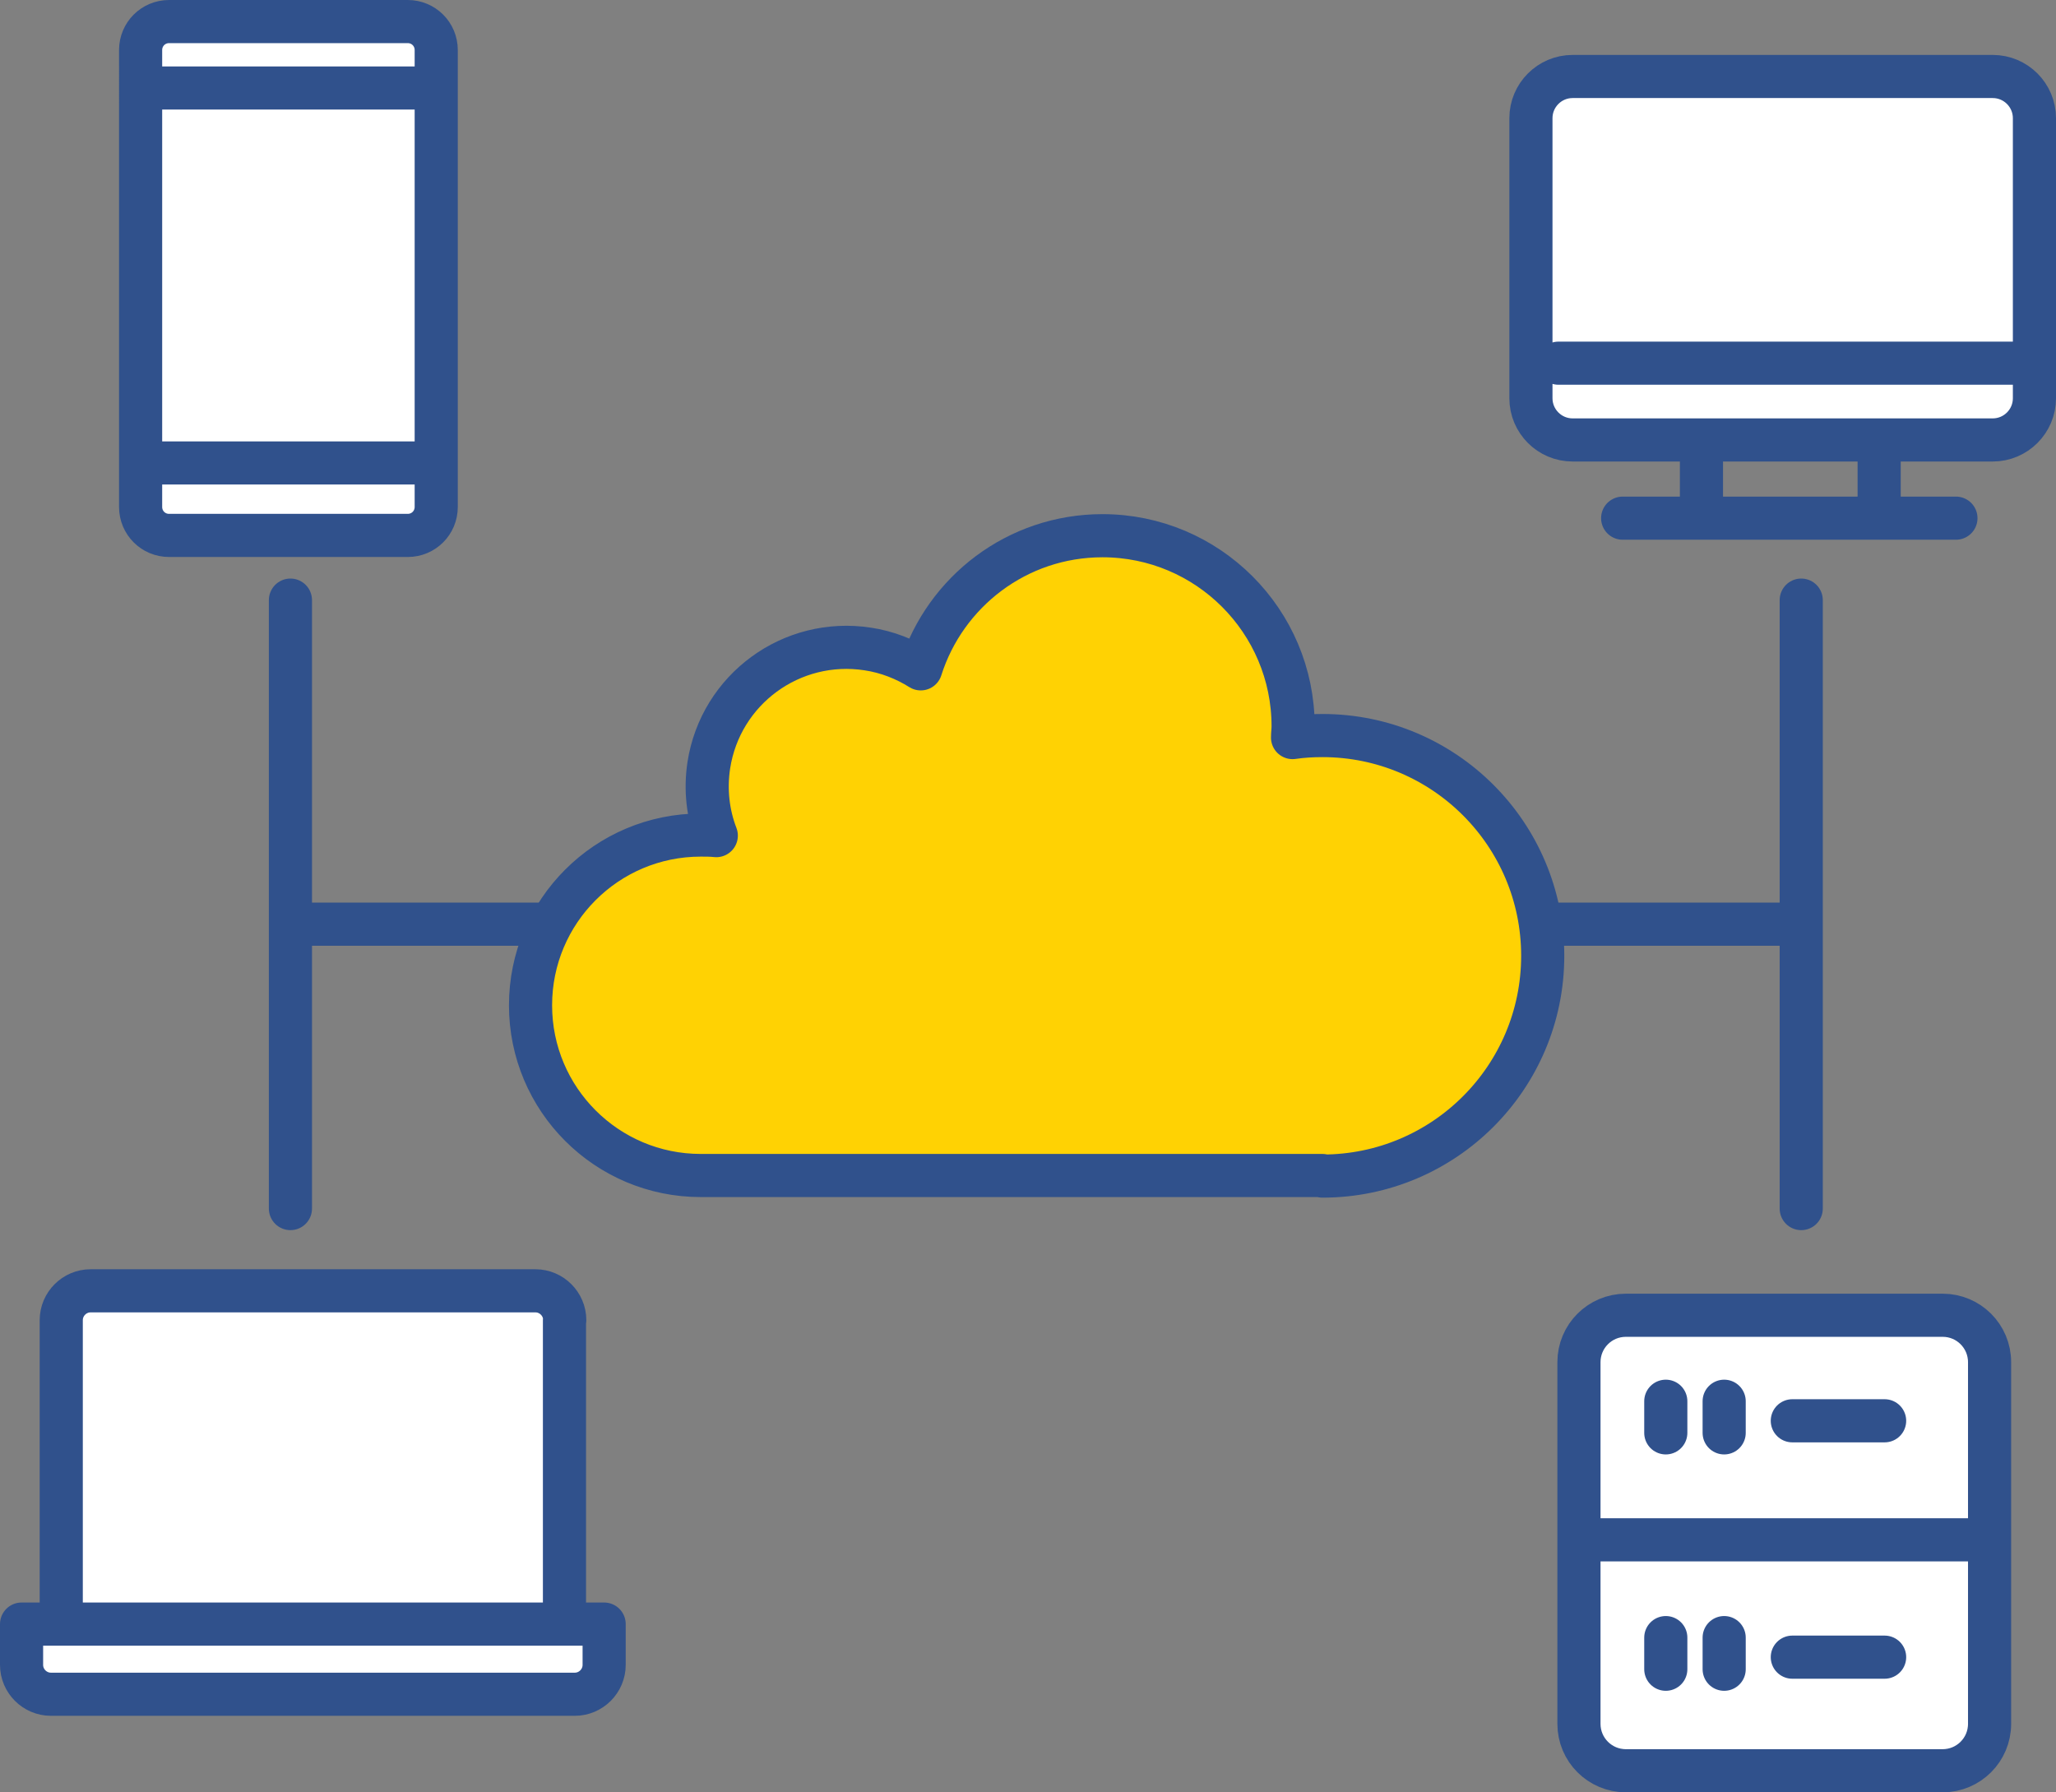
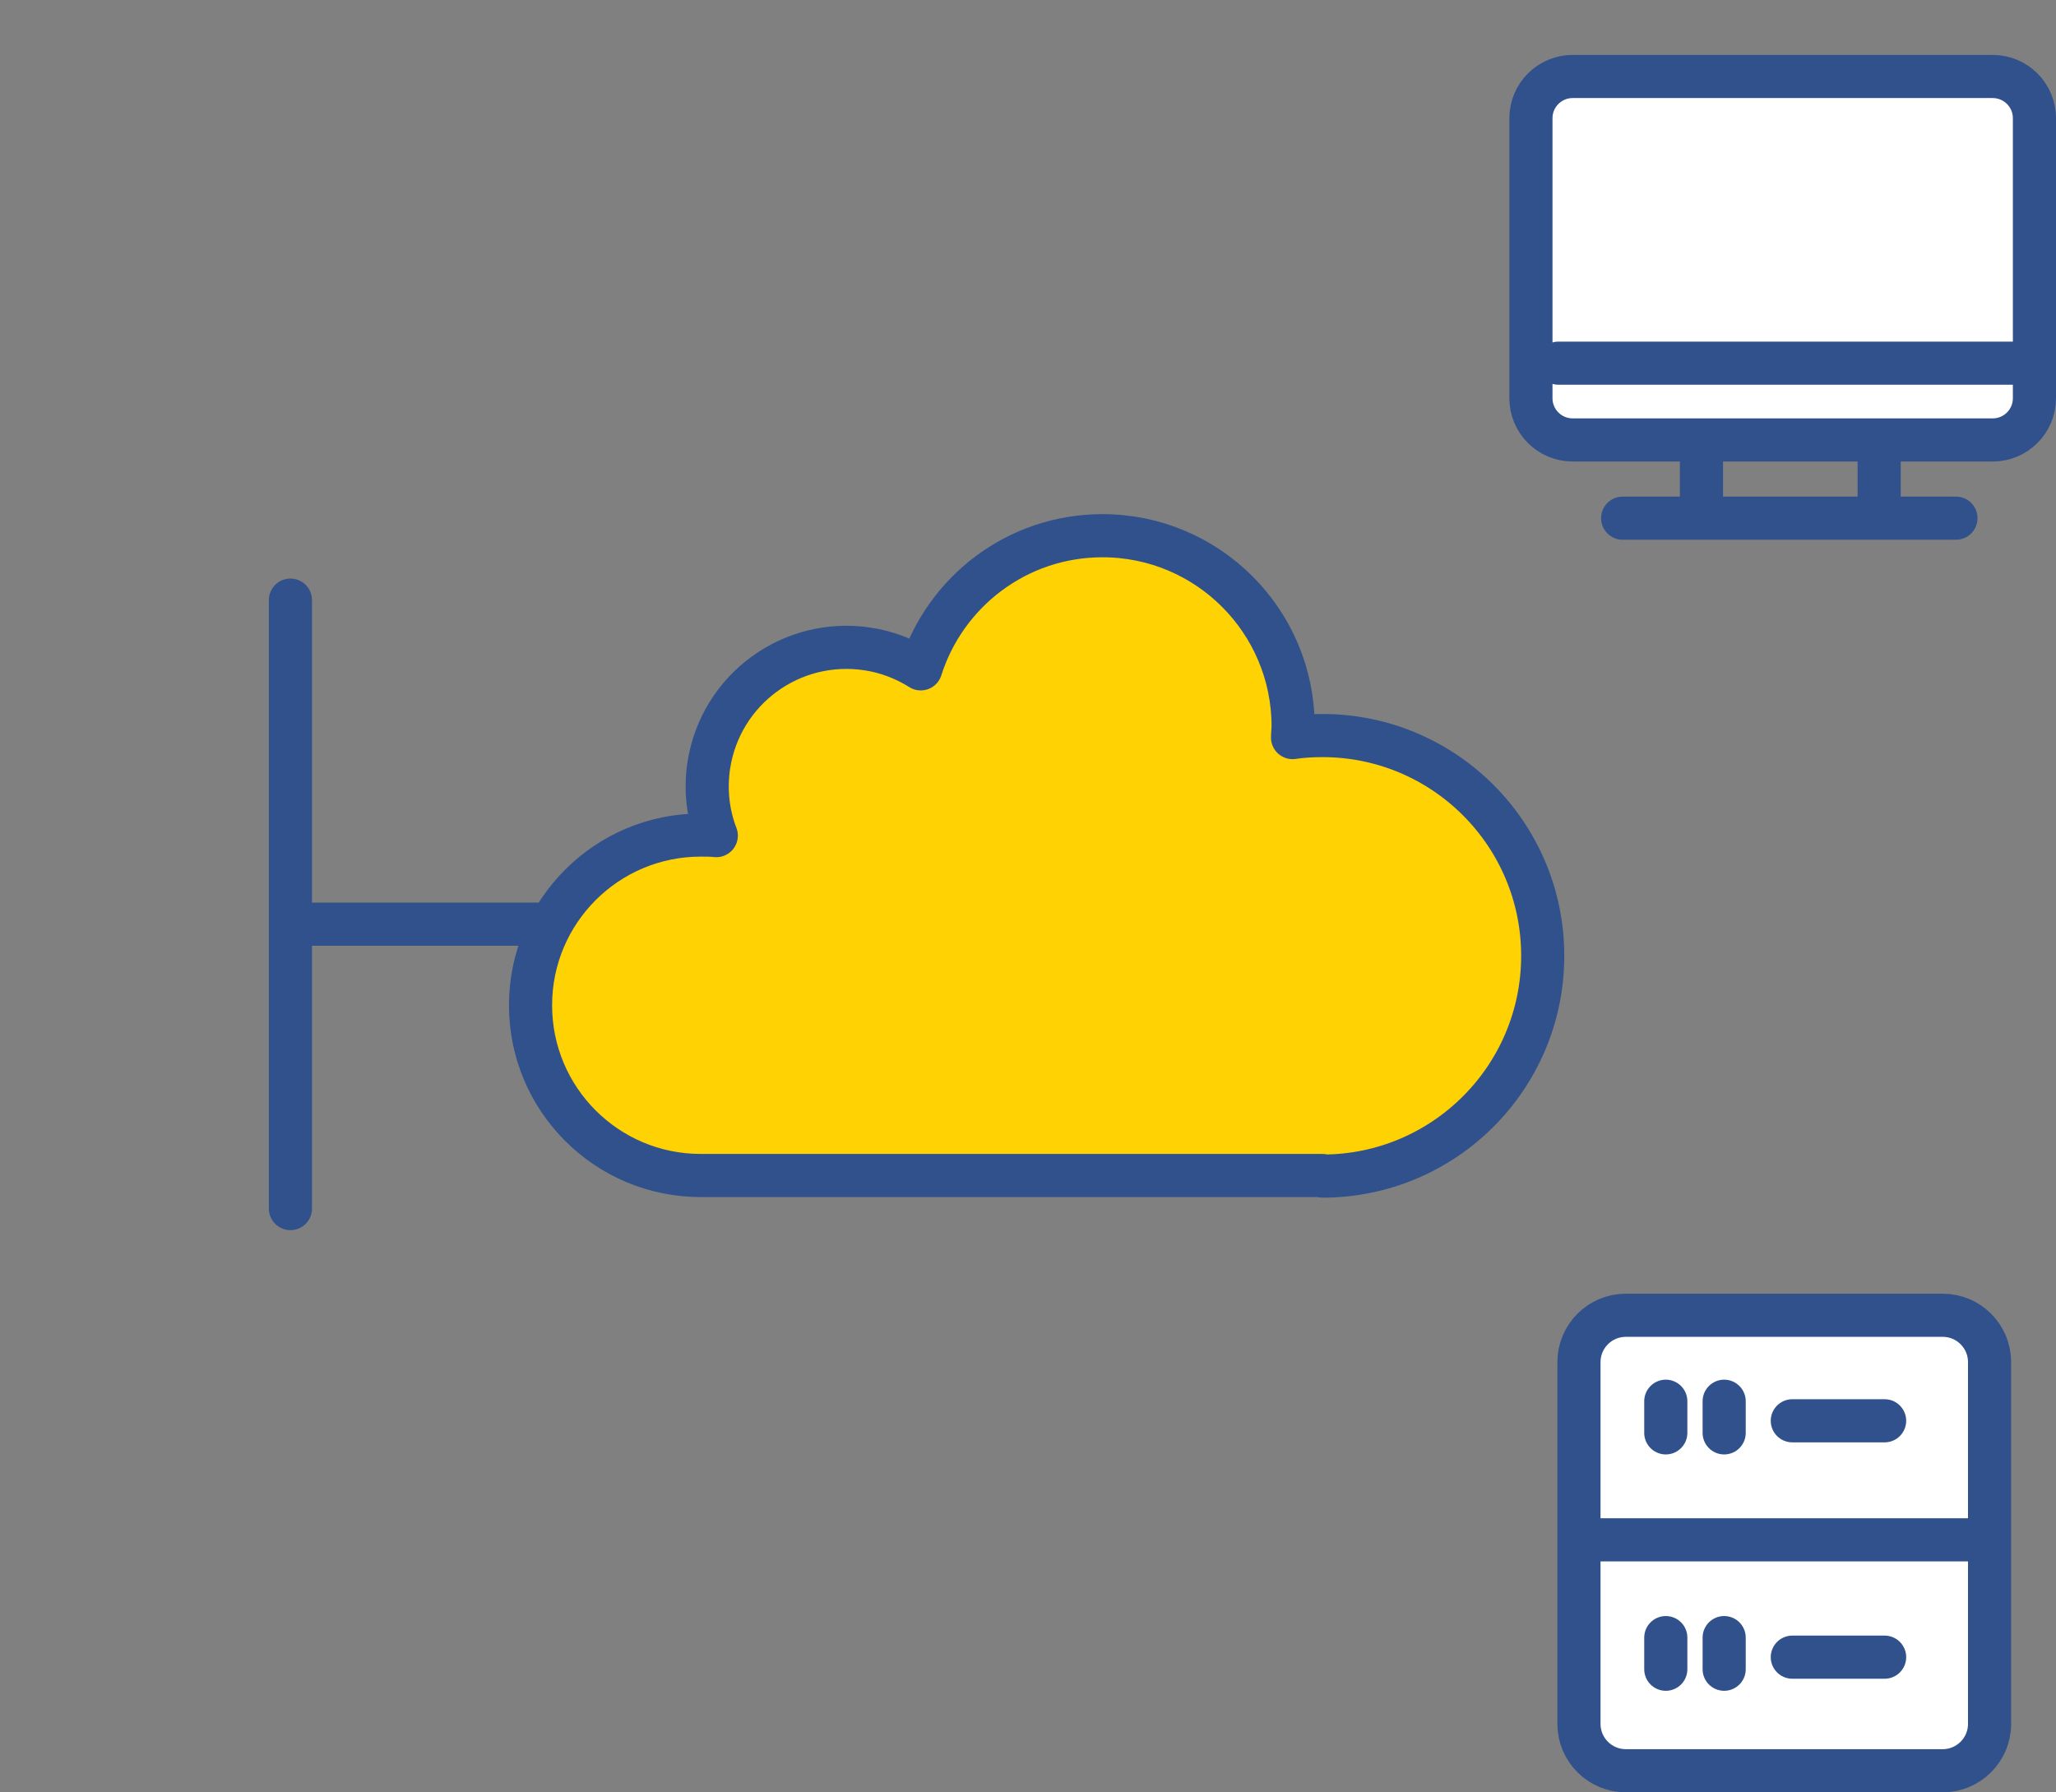
<svg xmlns="http://www.w3.org/2000/svg" id="Layer_2" data-name="Layer 2" viewBox="0 0 71.5 62.33">
  <rect x="0" y="0" width="71.5" height="62.33" fill="#808080" stroke="none" />
  <defs>
    <style>
      .cls-1 {
        fill: #fff;
      }

      .cls-1, .cls-2 {
        stroke: #30518c;
        stroke-linecap: round;
        stroke-linejoin: round;
        stroke-width: 1.5px;
      }

      .cls-2 {
        fill: #ffd203;
      }
    </style>
  </defs>
  <g id="Layer_1-2" data-name="Layer 1">
    <g>
      <path class="cls-1" d="m67.56,61.58h-11.02c-.9,0-1.63-.73-1.63-1.63v-12.58c0-.9.73-1.63,1.63-1.63h11.02c.9,0,1.63.73,1.63,1.63v12.58c0,.9-.73,1.63-1.63,1.63Zm-12.5-8.03h14.03m-11.16-4.82v1.1m2.03-1.1v1.1m2.37-.42h3.21m-7.61,7.54v1.1m2.03-1.1v1.1m2.37-.42h3.21" />
-       <path class="cls-1" d="m19.63,45.91v10.57H2.13v-10.57c0-.56.46-1.02,1.02-1.02h15.47c.56,0,1.02.46,1.02,1.02ZM.75,56.48v1.42c0,.56.46,1.02,1.02,1.02h18.22c.56,0,1.02-.46,1.02-1.02v-1.42H.75Z" />
      <path class="cls-1" d="m69.3,15.3h-14.61c-.8,0-1.45-.65-1.45-1.45V4.11c0-.8.65-1.45,1.45-1.45h14.61c.8,0,1.45.65,1.45,1.45v9.74c0,.8-.65,1.45-1.45,1.45Zm-15.1-2.67h15.85m-13.62,5.39h11.59m-8.85-1.96v1.32m6.18-1.32v1.32" />
-       <path class="cls-1" d="m14.18,18.62H5.88c-.55,0-.99-.44-.99-.99V1.74c0-.55.44-.99.99-.99h8.3c.55,0,.99.44.99.99v15.89c0,.55-.44.99-.99.99Zm-8.86-2.52h9.19M5.31,3.06h9.19" />
-       <line class="cls-1" x1="62.64" y1="20.87" x2="62.64" y2="42.03" />
-       <line class="cls-1" x1="53.08" y1="32.14" x2="62.5" y2="32.14" />
      <line class="cls-1" x1="10.1" y1="20.87" x2="10.1" y2="42.03" />
      <line class="cls-1" x1="19.66" y1="32.14" x2="10.23" y2="32.14" />
      <path class="cls-2" d="m45.99,40.9c4.23,0,7.66-3.43,7.66-7.66s-3.43-7.66-7.66-7.66c-.35,0-.7.02-1.04.07,0-.13.02-.26.02-.39,0-3.66-2.97-6.63-6.63-6.63-2.97,0-5.47,1.95-6.32,4.63-.54-.34-1.17-.59-1.84-.69-2.65-.41-5.12,1.4-5.53,4.04-.13.86-.03,1.7.26,2.45-.18-.02-.36-.02-.54-.02-3.27,0-5.92,2.65-5.92,5.92s2.65,5.92,5.92,5.92h21.62v.02Z" />
    </g>
  </g>
</svg>